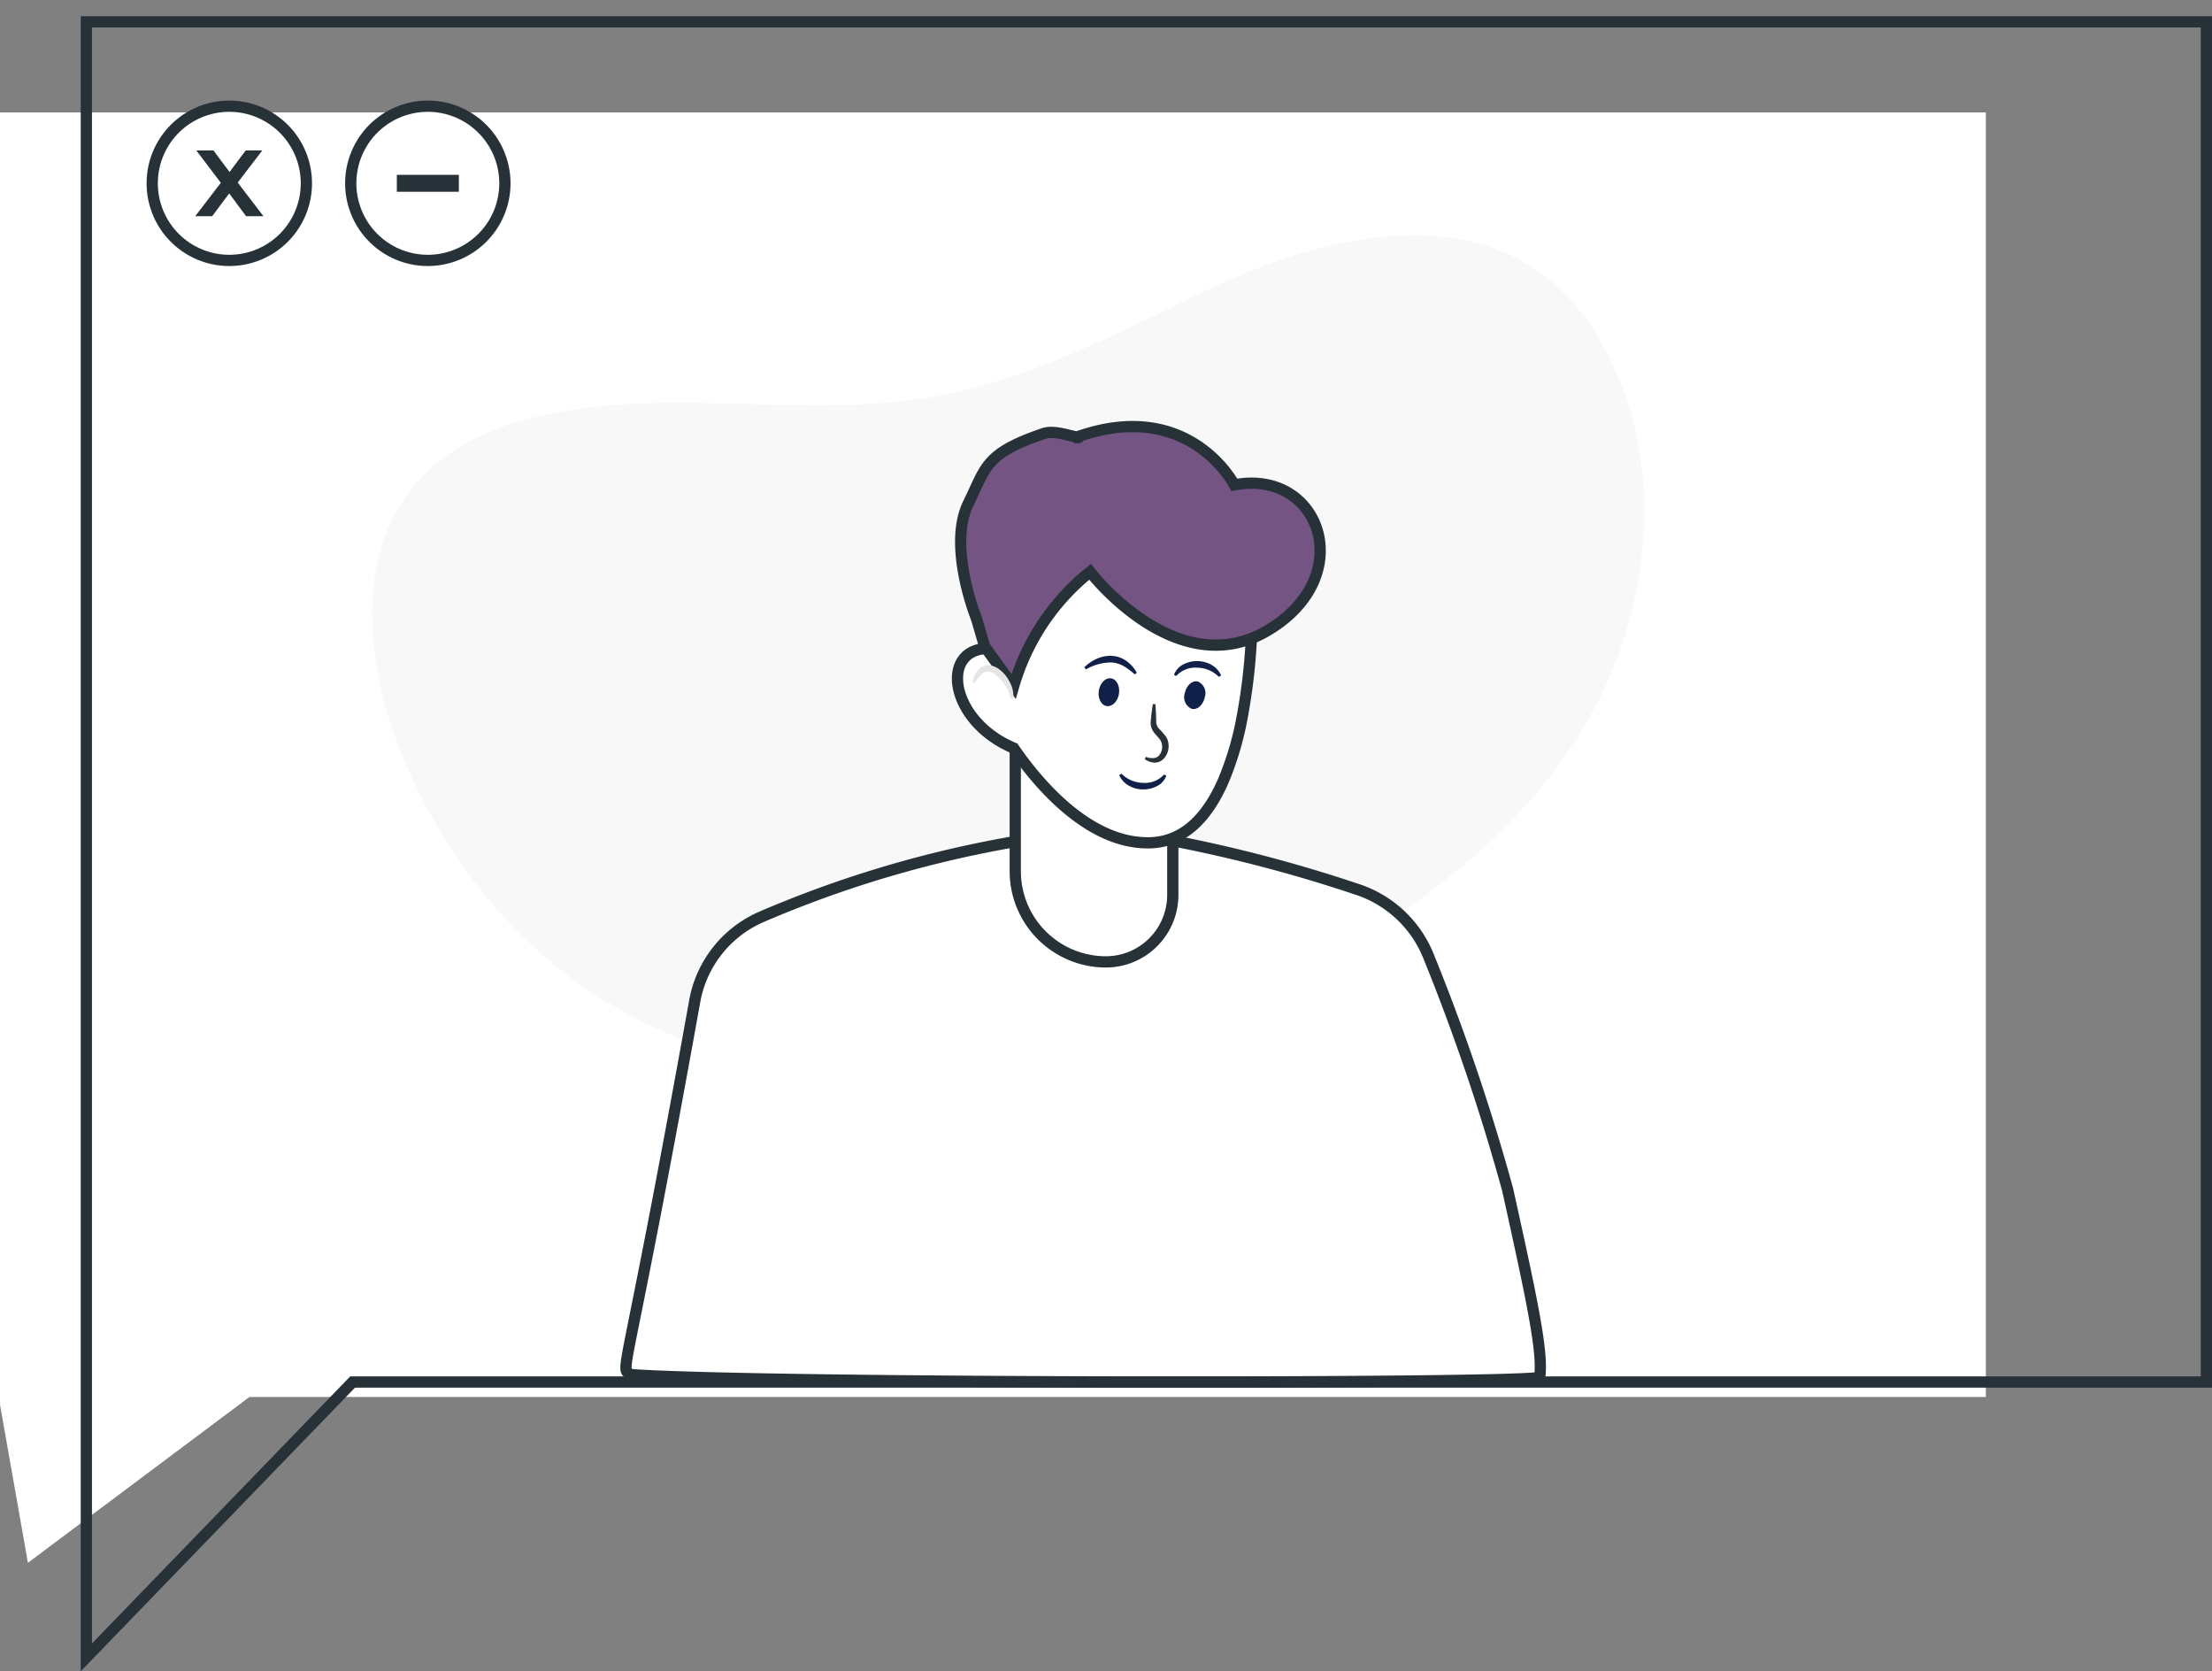
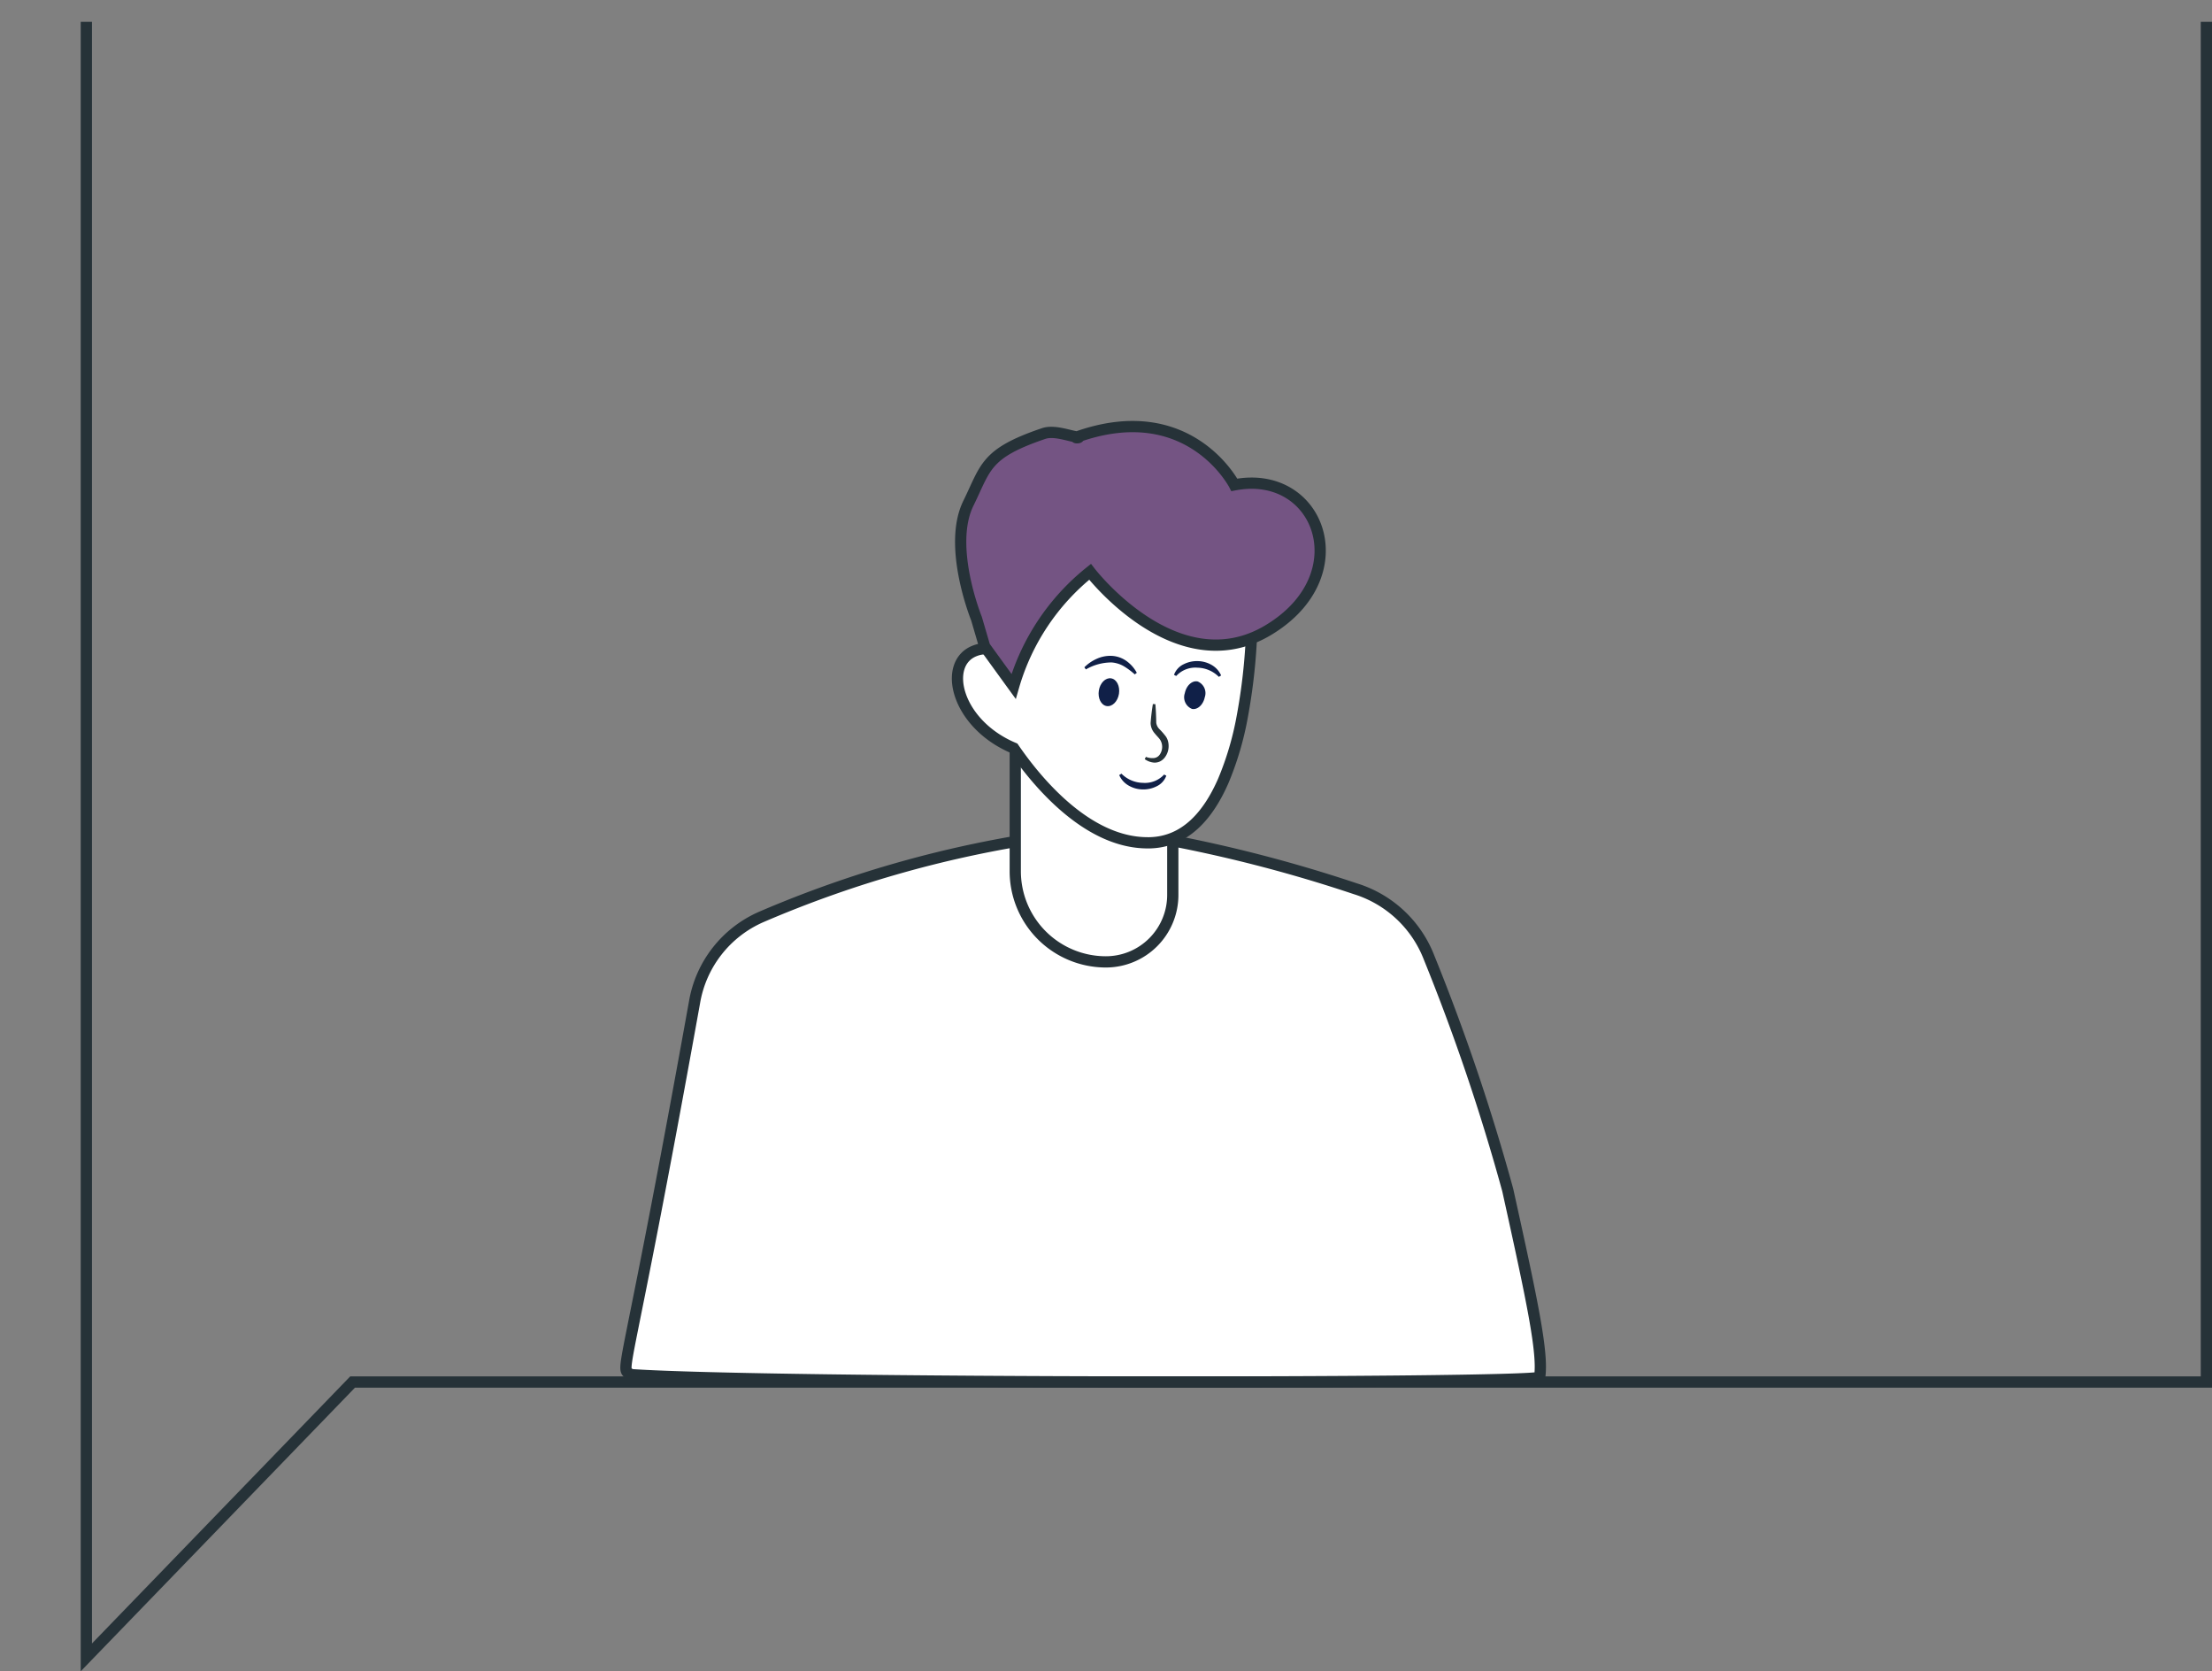
<svg xmlns="http://www.w3.org/2000/svg" width="98.377" height="74.306" viewBox="0 0 98.377 74.306">
  <rect x="0" y="0" width="98.377" height="74.306" fill="#808080" stroke="none" />
  <defs>
    <clipPath id="clip-path">
-       <path id="Path_225099" data-name="Path 225099" d="M1058.445,385.363v70.412l11.092-8.3h77.227V385.363Z" transform="translate(-1058.445 -390.363)" fill="none" />
-     </clipPath>
+       </clipPath>
    <clipPath id="clip-path-2">
      <rect id="Rectangle_33291" data-name="Rectangle 33291" width="96.898" height="62.816" fill="none" />
    </clipPath>
  </defs>
  <g id="Group_242756" data-name="Group 242756" transform="translate(-341.527 -2452.029)">
    <g id="Group_94361" data-name="Group 94361" transform="translate(341.527 2457.029)">
      <g id="Group_94304" data-name="Group 94304" transform="translate(0 0)" clip-path="url(#clip-path)">
        <path id="Path_225182" data-name="Path 225182" d="M0,0H89.677V57.458H12.255L1.5,65.949,0,57.458Z" transform="translate(0.001)" fill="#fff" />
        <path id="Path_225078" data-name="Path 225078" d="M1152.773,554.772c-8.237-1.285-13.785-6.88-16.58-13.37-2.349-5.455-2.853-13.2,5.491-15.344,5.609-1.438,11.385-.1,17.037-.826,4.577-.59,8.771-2.776,12.821-4.744,6.348-3.084,13.708-4.358,17.538,1.711,3.405,5.4,2.692,12.809-.978,18.364-6.428,9.729-22.584,16.2-35.33,14.208" transform="translate(-1118.154 -512.448)" fill="#f8f8f8" />
        <path id="Path_225079" data-name="Path 225079" d="M1143.719,423.528a3.428,3.428,0,1,1-3.428-3.428,3.428,3.428,0,0,1,3.428,3.428" transform="translate(-1130.093 -420.378)" fill="#fff" stroke="#263238" stroke-width="0.5" />
        <path id="Path_225080" data-name="Path 225080" d="M1152.959,437.253l-.75-1.012-.755,1.012h-.755l1.138-1.483-1.089-1.439h.761l.717.958.717-.958h.739l-1.094,1.428,1.143,1.494Z" transform="translate(-1142.016 -432.642)" fill="#263238" />
        <path id="Path_225081" data-name="Path 225081" d="M1207.609,423.528a3.428,3.428,0,1,1-3.428-3.428,3.428,3.428,0,0,1,3.428,3.428" transform="translate(-1185.154 -420.378)" fill="#fff" stroke="#263238" stroke-width="0.5" />
        <rect id="Rectangle_33292" data-name="Rectangle 33292" width="2.759" height="0.752" transform="translate(17.648 2.773)" fill="#263238" />
      </g>
    </g>
    <g id="Group_94362" data-name="Group 94362" transform="translate(369.365 2470.99)">
      <path id="Path_225170" data-name="Path 225170" d="M531.191,875.9h0c-.6.3-34.383.3-40.406-.115-.539-.369-.319.9,2.822-16.558a5.063,5.063,0,0,1,2.986-3.8,50.077,50.077,0,0,1,12.8-3.581,30.818,30.818,0,0,1,4.948.1A63.623,63.623,0,0,1,523,854.183a5.146,5.146,0,0,1,3.273,3.054,92.787,92.787,0,0,1,3.5,10.337c1.1,4.976,1.582,7.247,1.42,8.331C531.212,876.148,531.191,875.713,531.191,875.9Z" transform="translate(-490.556 -833.628)" fill="#fff" stroke="#263238" stroke-width="0.5" />
      <path id="Path_225171" data-name="Path 225171" d="M716.588,796.25v7.019a2.976,2.976,0,0,1-2.975,2.975,4.031,4.031,0,0,1-4.031-4.031V796.25Z" transform="translate(-692.267 -782.439)" fill="#fff" stroke="#263238" stroke-width="0.5" />
      <path id="Union_3" data-name="Union 3" d="M2.5,10.727C-.072,9.644-.684,6.95.778,6.4a1.335,1.335,0,0,1,1.529.409l.315-3.672L5.414,0,13.1,4.752a25.958,25.958,0,0,1-.439,4.6,13.593,13.593,0,0,1-.843,2.842c-.674,1.538-1.7,2.71-3.274,2.744H8.464C5.71,14.943,3.44,12.1,2.5,10.727Z" transform="translate(14.745 3.573)" fill="#fff" stroke="#263238" stroke-width="0.5" />
      <path id="Path_225174" data-name="Path 225174" d="M694.911,652.189a10.118,10.118,0,0,1,3.4-5.095s3.846,5.021,7.911,2.6,2.3-7.2-1.494-6.466c0,0-2-3.9-6.991-2.132-.19.067.228.032,0,0-.3-.024-1.01-.313-1.486-.152-2.62.887-2.564,1.5-3.353,3.105-.941,1.917.362,5.125.362,5.125l.362,1.238Z" transform="translate(-677.669 -640.631)" fill="#745483" stroke="#263238" stroke-width="0.5" />
-       <path id="Path_225175" data-name="Path 225175" d="M687.045,757.035a1.609,1.609,0,0,0-.255-.6,1.794,1.794,0,0,0-.432-.466.481.481,0,0,0-.5-.092,1.136,1.136,0,0,0-.4.472l-.109-.038a.981.981,0,0,1,.376-.657.586.586,0,0,1,.427-.088.912.912,0,0,1,.375.165,1.619,1.619,0,0,1,.479.579,1.257,1.257,0,0,1,.153.724Z" transform="translate(-669.933 -744.939)" fill="#e5e5e5" />
      <path id="Path_225176" data-name="Path 225176" d="M815.28,765.263c-.069.338-.323.571-.569.522a.56.56,0,0,1-.319-.7c.069-.338.323-.571.569-.521a.56.56,0,0,1,.319.7" transform="translate(-789.536 -753.227)" fill="#102048" />
      <path id="Path_225177" data-name="Path 225177" d="M766.566,763.555c-.055.34-.3.584-.548.543s-.4-.349-.347-.689.3-.584.548-.543.4.349.347.689" transform="translate(-744.639 -751.667)" fill="#102048" />
      <path id="Path_225178" data-name="Path 225178" d="M792.286,777.464c.023.278.034.555.038.826a.493.493,0,0,0,.146.287,3.043,3.043,0,0,1,.285.328.679.679,0,0,1,.1.237.848.848,0,0,1,.017.25.823.823,0,0,1-.18.456.627.627,0,0,1-.2.161.574.574,0,0,1-.25.053.811.811,0,0,1-.431-.156l.054-.1a.772.772,0,0,0,.365.052.359.359,0,0,0,.258-.166.6.6,0,0,0,.022-.625c-.06-.1-.161-.188-.255-.307a.71.71,0,0,1-.181-.462c.021-.285.055-.563.1-.841Z" transform="translate(-768.739 -765.116)" fill="#263238" />
      <path id="Path_225179" data-name="Path 225179" d="M757.591,750.643a1.833,1.833,0,0,1,.55-.378,1.455,1.455,0,0,1,.682-.13,1.24,1.24,0,0,1,.66.242,1.573,1.573,0,0,1,.441.51l-.091.071a3.19,3.19,0,0,0-.489-.364,1.281,1.281,0,0,0-.541-.167,2.273,2.273,0,0,0-1.144.31Z" transform="translate(-737.203 -739.935)" fill="#102048" />
      <path id="Path_225180" data-name="Path 225180" d="M808.457,753.743a.836.836,0,0,1,.429-.471,1.3,1.3,0,0,1,.625-.14,1.281,1.281,0,0,1,.618.17,1,1,0,0,1,.423.468l-.1.063a1.381,1.381,0,0,0-.953-.408,1.155,1.155,0,0,0-.944.369Z" transform="translate(-784.082 -742.7)" fill="#102048" />
      <path id="Path_225181" data-name="Path 225181" d="M810.553,753.222a.838.838,0,0,1-.429.471,1.3,1.3,0,0,1-.625.14,1.28,1.28,0,0,1-.618-.17,1,1,0,0,1-.423-.468l.1-.063a1.382,1.382,0,0,0,.953.408,1.157,1.157,0,0,0,.944-.369Z" transform="translate(-786.52 -737.695)" fill="#102048" />
    </g>
-     <path id="Path_225100" data-name="Path 225100" d="M1058.445,423.363v72.718l11.842-12.243h82.445V423.363Z" transform="translate(-713.078 2029.637)" fill="none" stroke="#263238" stroke-width="0.5" />
+     <path id="Path_225100" data-name="Path 225100" d="M1058.445,423.363v72.718l11.842-12.243h82.445V423.363" transform="translate(-713.078 2029.637)" fill="none" stroke="#263238" stroke-width="0.5" />
  </g>
</svg>